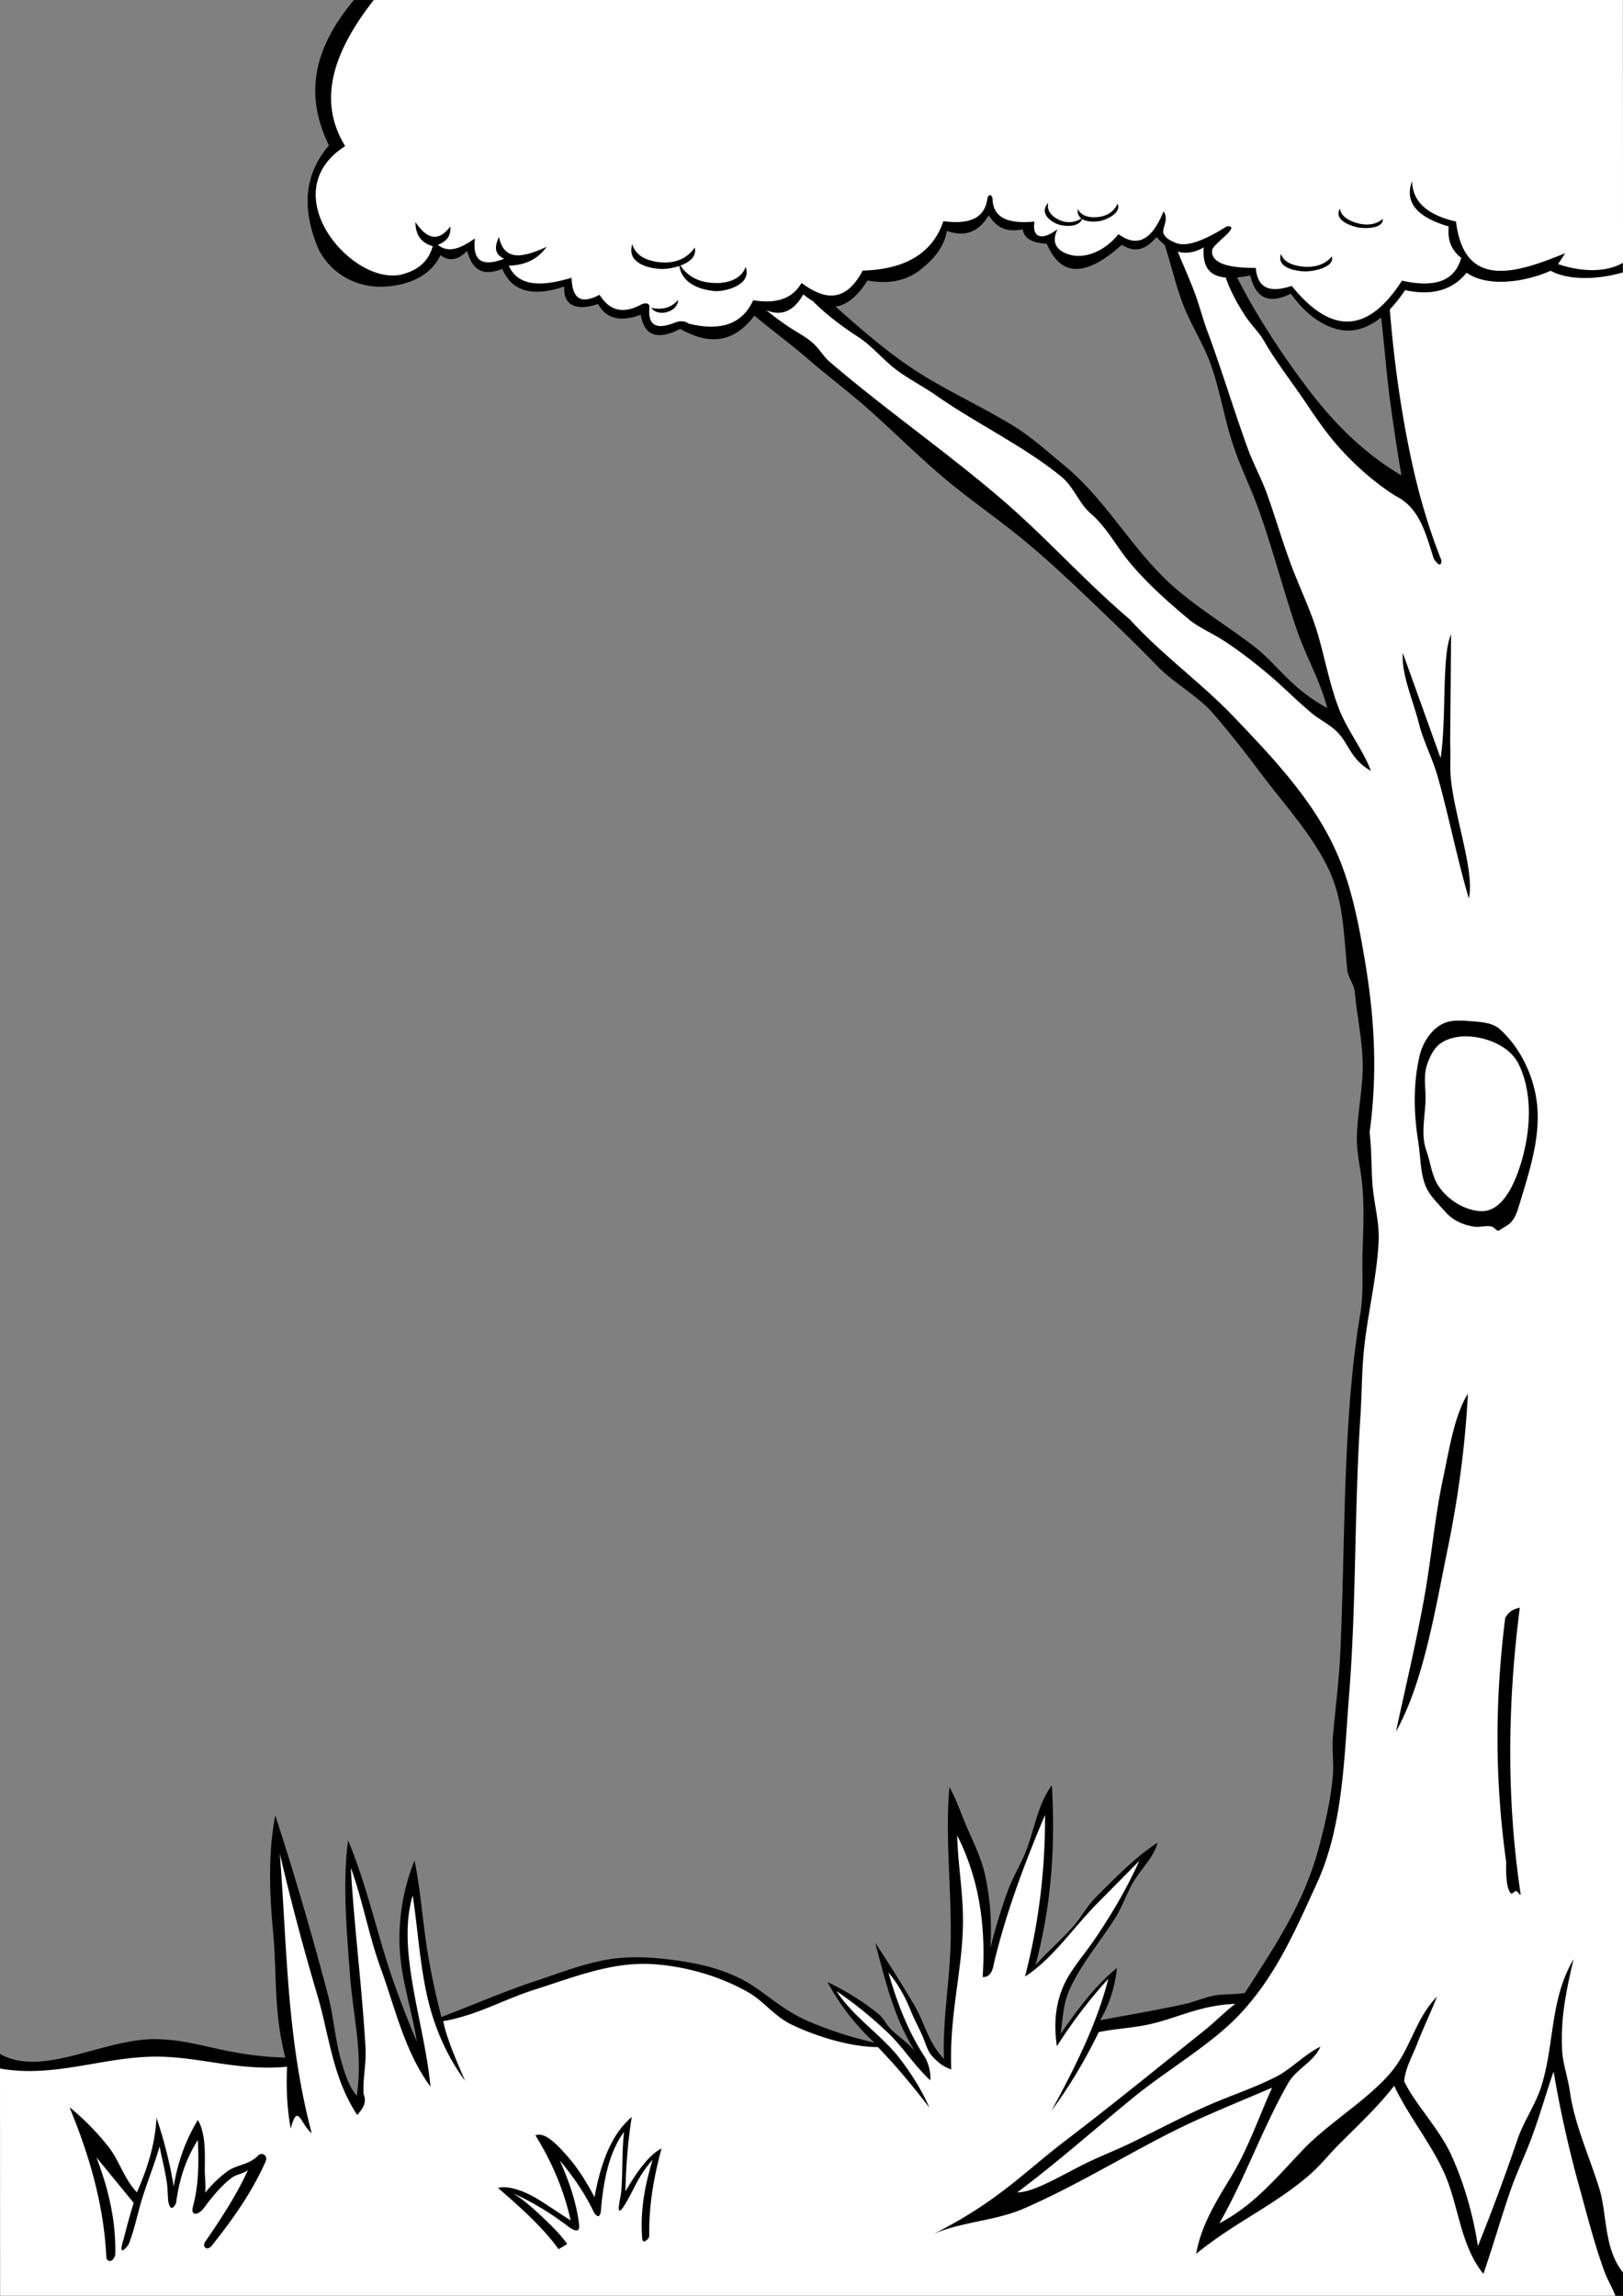
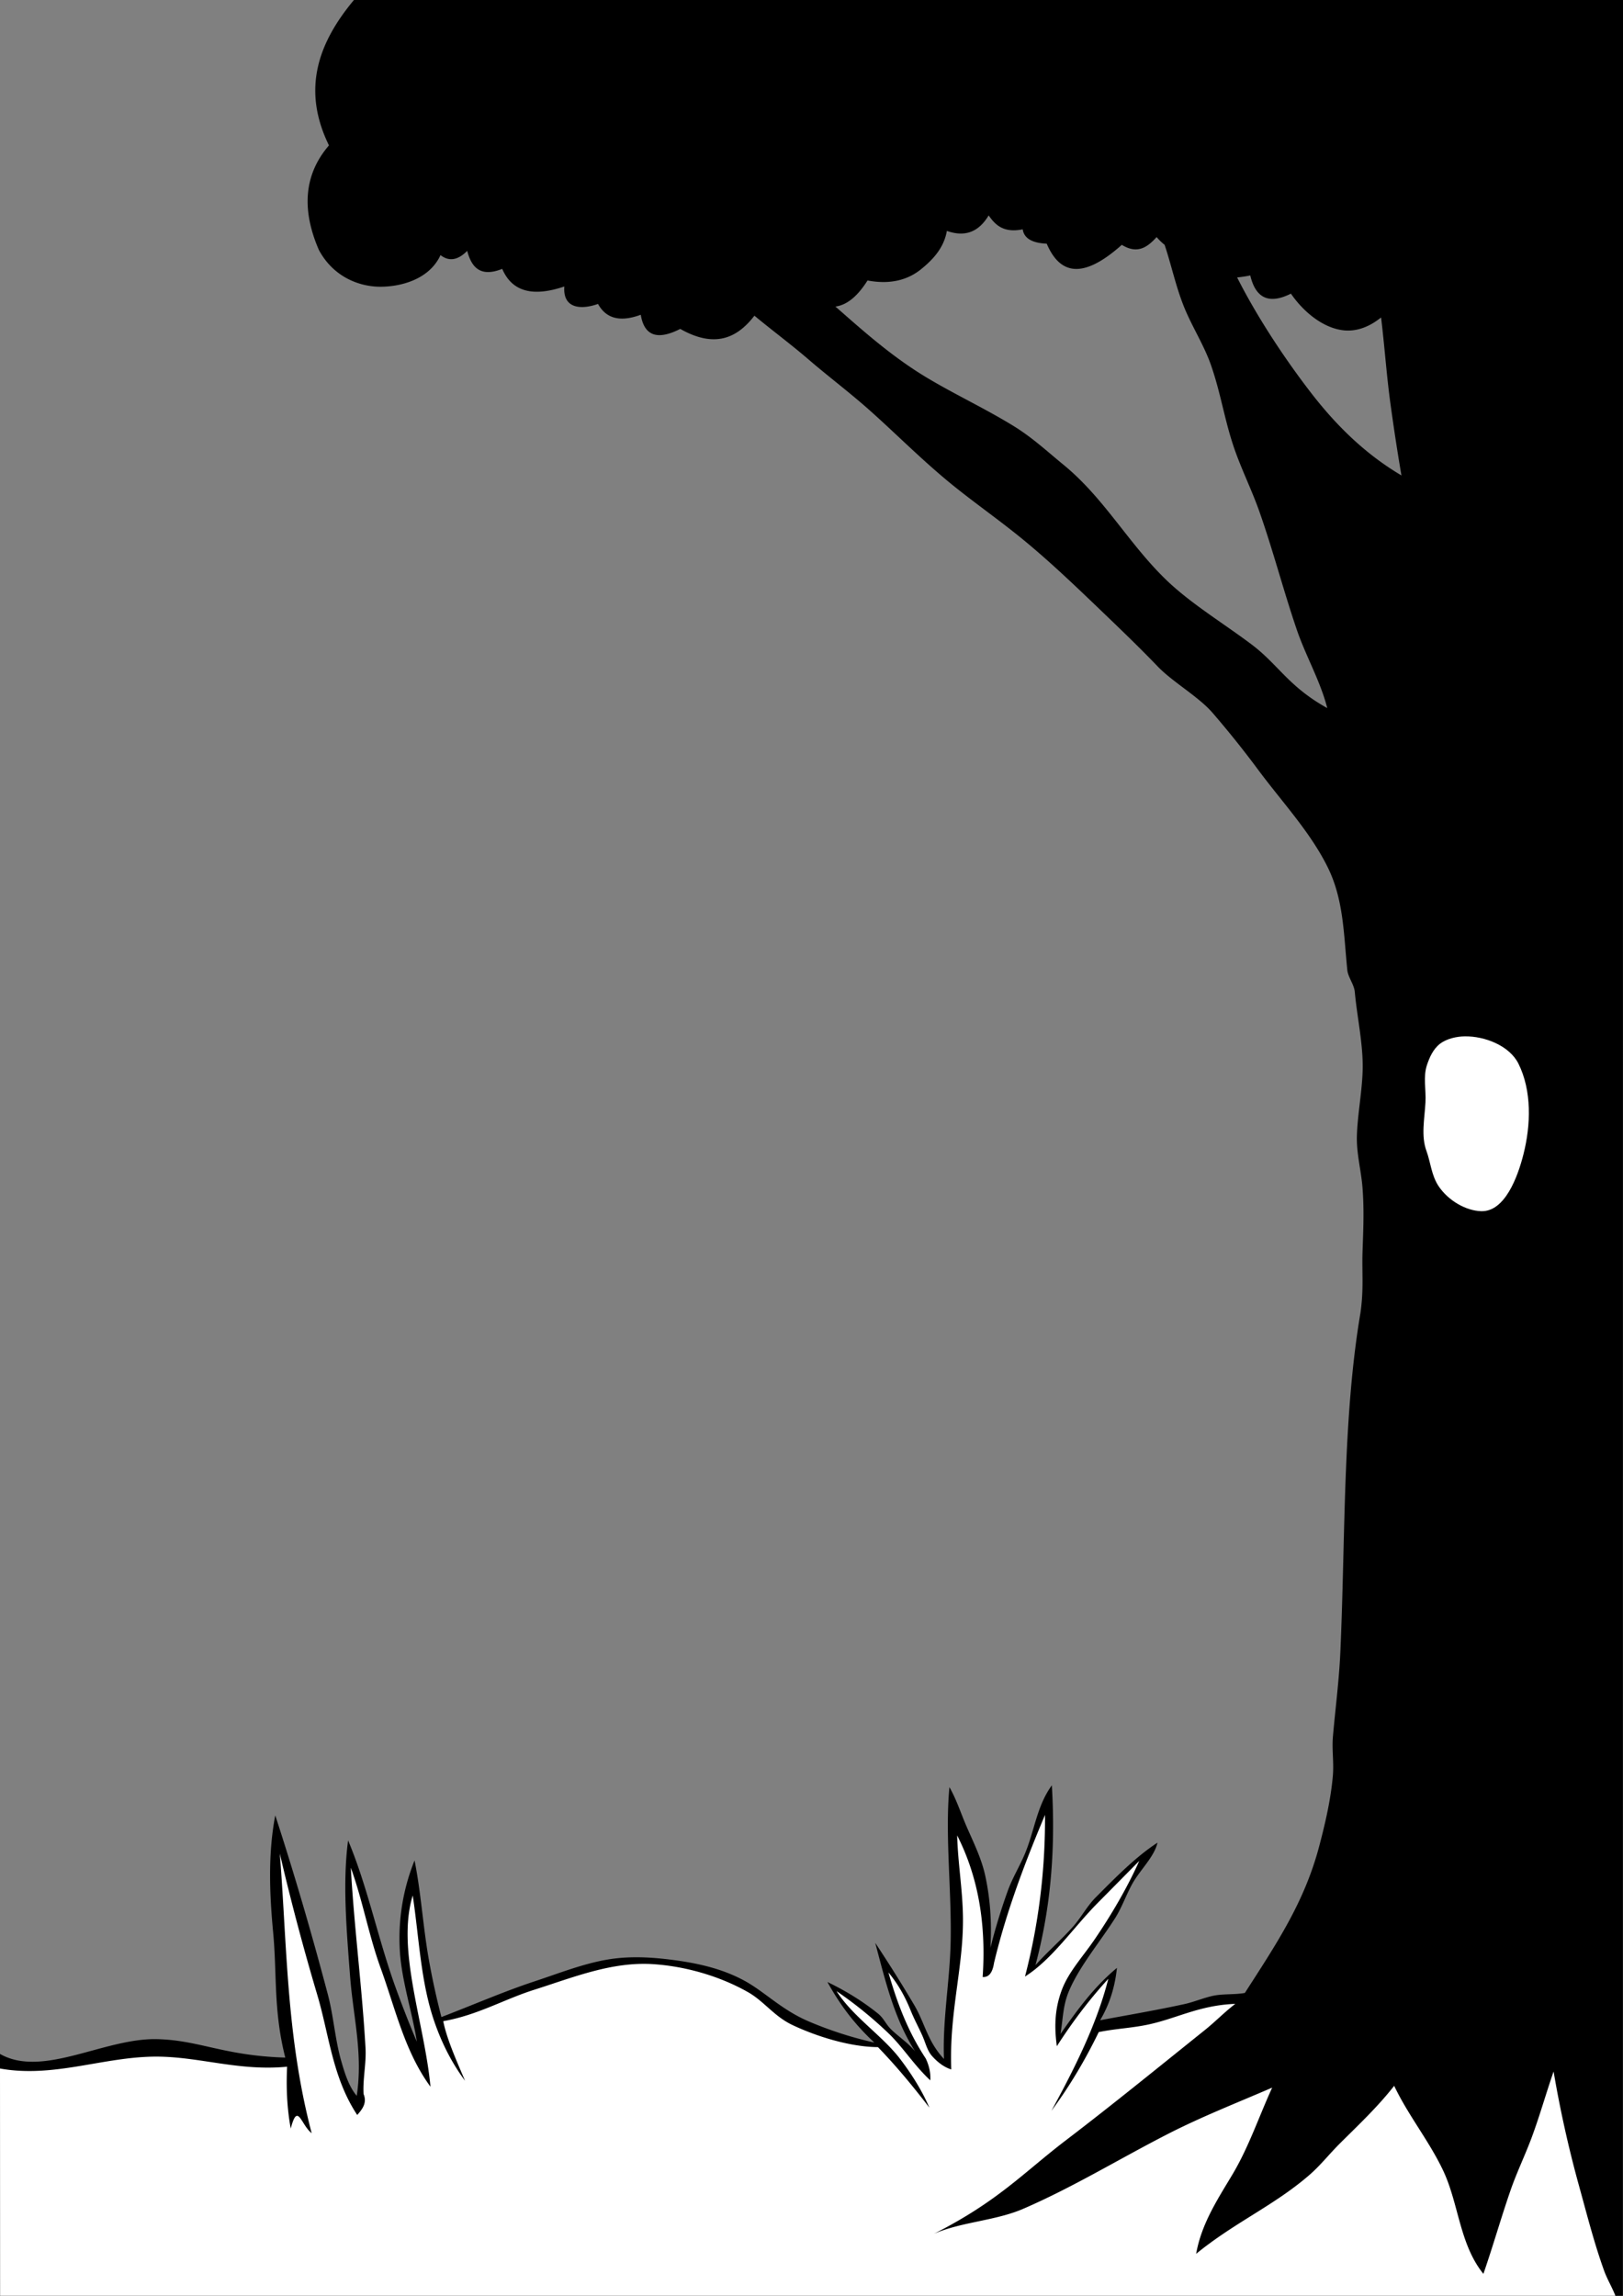
<svg xmlns="http://www.w3.org/2000/svg" width="210mm" height="297mm" viewBox="0 0 210 297" shape-rendering="geometricPrecision" text-rendering="geometricPrecision" image-rendering="optimizeQuality" fill-rule="evenodd" clip-rule="evenodd">
  <rect x="0" y="0" width="210" height="297" fill="#808080" stroke="none" />
  <defs>
    <style>.fil1{fill:#fff}.fil0{fill:#000}</style>
  </defs>
  <g id="Warstwa_x0020_1">
    <path class="fil0" d="M176.033 169.822c.442-3.126.173-5.194.266-7.918.088-2.571.229-5.486-.016-8.39-.185-2.187-.78-4.319-.714-6.578.081-2.787.692-5.8.748-8.64.065-3.262-.738-6.8-1.02-9.972-.085-.96-.876-1.906-.97-2.838-.477-4.748-.474-9.148-2.558-13.34-2.27-4.569-5.913-8.425-9.035-12.64a126.714 126.714 0 00-5.837-7.283c-1.819-2.11-5.152-3.975-7.102-6.006-2.36-2.458-4.895-4.892-7.348-7.243-3.277-3.14-6.623-6.35-10.149-9.233-3.312-2.709-6.804-5.103-9.92-7.714-3.561-2.984-6.676-6.125-9.906-8.994-2.594-2.304-5.345-4.37-7.83-6.51-2.334-2.01-4.793-3.824-7.027-5.684-2.251 2.932-5.159 4.228-9.599 1.71-2.866 1.462-4.644.986-5.107-1.83-2.486.914-4.416.63-5.533-1.402-2.107.757-4.58.676-4.356-2.255-3.869 1.307-6.706.822-8.037-2.28-2.805 1.12-3.965-.169-4.532-2.33-1.201 1.221-2.353 1.405-3.455.55-1.412 3.092-5.032 4.099-7.825 4.092-2.464-.007-5.942-1.097-7.91-4.756-2.309-5.332-1.874-9.84 1.304-13.527-3.575-7.299-1.35-13.315 3.23-18.81H210v35.237h-.002L209.986 297H.013L0 265.71c5.542 3.153 13.527-2.092 20.357-1.914 5.483.144 8.617 2.147 16.555 2.386-1.545-6.083-1.06-10.789-1.568-16.18-.484-5.138-.667-10.23.272-15.155 2.561 7.86 4.741 15.38 6.806 23.173.746 2.818.929 5.844 1.748 8.665.428 1.472.944 3.208 1.989 4.445.83-5.474-.463-10.262-.857-15.42-.47-6.128-.987-12.154-.262-17.623 2.533 6 3.865 12.73 6.138 19.003.856 2.36 1.766 4.706 2.756 7.03-.54-3.606-1.976-7.903-2.198-11.753a26.933 26.933 0 011.903-11.689c.87 4.326 1.105 8.83 1.928 13.267a98.584 98.584 0 001.547 6.995c4.359-1.675 8.112-3.32 12.056-4.622 3.183-1.05 6.243-2.271 9.418-2.814 2.575-.44 5.237-.355 8.021-.012 3.426.421 6.786 1.128 9.798 2.793 2.575 1.424 4.738 3.722 8.224 5.213a48.769 48.769 0 008.497 2.74c-2.908-2.704-4.65-5.286-6.067-7.833 2.345 1.127 4.537 2.47 6.54 4.081.772.622.987 1.344 1.701 2.049.918.906 2.315 1.826 3.127 2.881a26.573 26.573 0 01-2.113-4.081c-1.343-3.208-2.168-6.617-3.07-9.996a182.432 182.432 0 015.059 8.067c1.36 2.309 1.703 4.684 3.835 6.953-.199-4.973.733-9.927.858-14.904.17-6.741-.746-13.967-.151-20.26.925 1.63 1.445 3.303 2.207 5.068.864 2 1.938 4.12 2.434 6.426.598 2.784.867 5.843.66 9.298a77.886 77.886 0 012.23-7.328c.601-1.692 1.6-3.297 2.276-4.944 1.204-2.936 1.53-6.14 3.445-8.755.247 4.185.227 8.42-.206 12.728a66.347 66.347 0 01-1.914 10.537c1.694-1.876 3.251-3.184 4.84-4.96 1.06-1.186 1.833-2.68 2.952-3.804 2.507-2.516 5.162-5.24 7.993-7.08-.406 1.851-2.306 3.566-3.314 5.424-.785 1.444-1.306 3.005-2.219 4.425-2.023 3.146-4.568 6.175-5.905 9.314-.796 1.868-.76 3.442-1.108 5.575 2.135-3.037 4.298-6.057 7.304-8.54-.249 2.368-.912 4.64-2.18 6.773 3.808-.718 7.24-1.286 10.966-2.103 1.19-.26 2.596-.864 3.812-1.093 1.22-.23 2.733-.108 3.953-.338 4.146-6.44 7.707-11.75 9.615-18.966.747-2.823 1.505-6.027 1.77-9.136.148-1.744-.14-3.358.012-5.102.315-3.599.795-7.219.96-10.939.66-14.754.285-30.215 2.603-43.853zM160.07 35.89c2.535 5.017 6.096 10.448 9.624 15.005 3.227 4.167 6.961 7.844 11.64 10.61-.534-3.111-1-6.193-1.42-9.255-.511-3.721-.767-7.523-1.216-11.181-1.697 1.365-3.349 1.826-4.859 1.663-2.422-.261-4.978-2.104-6.808-4.744-2.805 1.408-4.557.623-5.258-2.355-.625.126-1.19.21-1.703.257zm-9.38-4.218c.896 2.68 1.447 5.402 2.534 8.083.991 2.446 2.55 4.894 3.42 7.351 1.293 3.653 1.754 7.045 2.988 10.703.943 2.794 2.312 5.516 3.308 8.338 1.79 5.07 3.107 10.207 4.856 15.326 1.158 3.392 3.06 6.658 3.937 10.13-5.043-2.801-6.307-5.615-9.815-8.251-3.735-2.806-7.941-5.325-11.151-8.458-4.843-4.726-7.907-10.466-13.168-14.774-2.044-1.673-3.979-3.475-6.358-4.95-4.242-2.628-9.13-4.793-13.106-7.444-3.75-2.5-6.84-5.26-10.038-8.068 1.599-.211 2.95-1.478 4.154-3.373 2.789.521 5.11.026 6.96-1.484 1.352-1.103 2.904-2.621 3.305-4.93 2.178.772 4.031.296 5.408-2.005.866 1.255 1.932 2.292 4.406 1.804.167 1.152 1.202 1.77 3.105 1.854 1.665 3.895 4.577 4.741 9.714.15 2.047 1.26 3.331.288 4.506-1.002.312.363.657.704 1.035 1z" />
-     <path class="fil1" d="M209.987 0H48.357c-5.083 6.505-7.416 12.864-3.7 18.897-9.583 6.148 1.165 18.44 7.547 16.552 1.492-.442 3.15-1.296 3.791-3.6-1.783-.526-2.208-1.733-2.253-3.131 1.38 2.053 2.852 2.776 4.532.576.035.92-.121 1.797-1.628 2.38 1.477 1.195 3.13.332 4.807-.826-.336 2.681.711 3.799 3.78 2.63-1.419-.67-1.166-1.723-.675-2.83.7 3.324 3.305 2.59 6.184 1.277-.956 1.264-2.211 2.332-4.907 2.456 1.201 2.698 4.239 2.731 8.111 1.553.104 2.286.854 3.664 3.63 2.205 1.42 2.274 3.314 2.445 5.534 1.178.526-.136.935-.118.926.45-.225 2.095.634 2.968 3.08 2.055.784-.368 1.452-.351 2.002.05 4.181 1.028 6.96.017 8.337-3.032 2.711.447 4.95-.004 6.26-2.23 2.918 2.174 5.66 2.642 7.91-1.603 5.753-.166 9.095-2.415 10.44-6.39 2.966.374 5.257-.087 5.684-2.856.059-.66.622-.694.676-.025.07 2.574 2.224 3.237 5.433 2.932-.362 1.908.803 2.648 2.98.977-1.189 2.41.855 3.178 1.947 3.392 1.405.275 3.85-.197 5.939-2.74 2.257 1.645 4.243 1.01 5.833-2.957.758 1.081-.279 2.207-.01 2.873.263.65 1.044.973 1.544 1.193 1.477.651 3.892-.405 6.678-2.137 1.95-.079-1.85 2.28-1.934 3.095-.162 1.556 1.718 2.32 5.64 2.292.208 2.239 1.376 3.433 4.656 2.33 5.386 6.665 10.087 5.822 14.27-.676 4 .893 6.8.226 7.662-2.957-1.495-1.154-1.737-2.57-1.627-4.059-3.964-1.158-5.776-3.034-4.732-5.863.09 2.986 2.386 4.456 5.683 5.237.543 4.48 2.536 6.133 5.173 6.346 2.619.211 5.873-.997 8.972-2.262-.293.457-.619.898-.937 1.414 2.859.973 6.106 1.161 8.405-.168L209.987 0z" />
    <path class="fil0" d="M89.894 32.025c.506 2.061-3.019 2.86-4.486 2.768-1.336-.083-4.39-.669-3.6-3.219.481 1.81 2.483 2.286 3.83 2.373 1.347.086 3.09-.23 4.256-1.922z" />
-     <path class="fil0" d="M96.479 34.53c.874 2.377-2.754 3.242-4.039 3.122-1.878-.177-4.397-.983-4.573-3.572 1.22 2.095 3.216 2.509 4.738 2.537 1.342.025 3.275-.38 3.874-2.086zM87.741 38.79c-.026 1.59-2.615 2.284-3.48 1.028 1.522.33 2.66-.053 3.48-1.028zM144.601 26.351c.565 1.239-1.562 2.163-2.498 2.281-.852.107-2.847.102-2.653-1.6.52 1.084 1.838 1.145 2.697 1.039.86-.107 1.92-.514 2.454-1.72z" />
-     <path class="fil0" d="M140.073 28.163c-.333 1.376-2.57 1.142-3.374.783-.732-.327-2.286-1.318-1.072-2.728-.271 1.216.72 1.922 1.457 2.253.737.331 1.82.496 2.989-.308zM172.324 33.167c.41 1.441-2.453 2-3.645 1.935-1.085-.058-3.566-.467-2.925-2.25.392 1.266 2.018 1.598 3.112 1.659 1.094.06 2.51-.16 3.458-1.344zM178.916 28.323c.116 1.292-2.41 1.303-3.414 1.055-.914-.226-2.958-.976-2.124-2.389.128 1.14 1.458 1.687 2.379 1.916.92.229 2.161.27 3.159-.582z" />
-     <path class="fil1" d="M210 293.983V32.231h-.013v3.01c-3.13.914-6.964 1.091-9.347-.216-3.478 1.538-8.2 2.135-10.876.257-1.82 2.255-4.473 3.007-7.962 2.255a18.084 18.084 0 01-1.975 2.493c.523 6.55 1.434 13.165 2.82 19.601.939 4.35 2.178 8.654 3.87 12.888-.059.744-.392.666-1-.236-1.028-3.212-1.825-6.609-4.948-8.128-2.653-1.688-4.978-3.73-7.072-6.019-1.776-1.94-3.21-4.06-4.715-6.294-1.654-2.456-3.712-5.08-5.225-7.73-.648-1.133-1.688-2.107-2.422-3.229-1.052-1.608-1.952-3.28-2.538-4.977-2.327-.205-2.997-1.642-2.857-3.893-1.241.71-2.363.81-3.35.542.732 1.797 1.553 3.606 2.221 5.402.61 1.64 1.015 3.28 1.625 4.92 1.86 5.001 3.378 10.1 5.2 15.114.742 2.039 1.829 4.002 2.55 6.036 1.076 3.032 1.947 6.021 3.075 9.053 1.07 2.88 2.43 5.64 3.318 8.52 1.038 3.367 1.602 6.852 2.92 10.219 1.032 2.637 3.108 5.274 4.09 7.911-2.711-1.542-2.775-3.497-4.486-5.157-.96-.931-2.566-1.686-3.525-2.617-1.83-1.533-3.439-3.2-5.269-4.732-1.909-1.6-3.91-3.164-6.036-4.51-1.408-.892-2.97-1.532-4.238-2.589-2.825-2.355-5.505-4.744-7.772-7.492-1.653-2.006-2.854-4.396-4.884-6.155-1.647-1.426-2.18-3.45-3.882-4.84-4.78-3.905-10.944-6.831-16.16-10.477-1.726-1.207-3.784-2.236-5.4-3.513-1.633-1.29-2.972-2.948-4.757-4.1-2.158-1.394-4.161-2.94-5.806-4.597a9.423 9.423 0 01-1.234-.863c-1.182 2.063-2.733 2.909-4.806 2.034.86.687 1.749 1.358 2.697 2.01 1.054.722 2.32 1.367 3.242 2.15.931.791 1.39 1.76 2.315 2.554 7.167 6.148 15.109 11.64 22.273 17.8 5.752 4.946 10.72 10.562 16.51 15.48 4.337 4.739 9.259 8.212 13.443 12.59 5.21 5.451 10.428 10.953 13.362 17.657 1.908 4.36 2.828 9.122 3.655 14.076 1.134 6.788 1.681 14.04.58 22.058.307 2.456.187 4.981.431 7.313.245 2.332.854 4.472.734 6.863-.232 4.637-1.48 9.579-1.914 14.144-.268 2.813-.254 5.614-.436 8.401-.8 12.272-.533 24.321-1.454 35.897-.671 8.43-.79 17.13-4.18 24.519-2.864 6.24-5.336 12.04-10.059 17.03-3.63 3.838-9.17 7.005-13.711 10.702-4.66 3.793-9.636 8.242-15 12.25 1.874.04 4.973-1.764 8.204-3.424 2.14-1.1 4.357-1.938 6.253-2.849 3.446-1.656 6.794-3.464 10.277-4.99 2.885-1.266 5.91-2.238 8.743-3.684 1.998-1.02 3.737-2.933 5.751-3.9-.845 1.96-3.13 2.894-4.152 4.68-3.337 5.831-5.587 12.34-8.924 18.172 4.55-2.36 7.687-6.251 10.913-9.612 3.272-3.409 8.371-6.421 11.316-9.954 2.599-3.118 3.039-6.758 5.926-9.766-.796 2.054-1.767 4.05-2.562 6.104-.619 1.597-1.531 3.136-1.68 4.852 1.38 2.93 4.565 6.147 6.138 9.641 1.623 3.605 2.75 7.503 3.405 11.68a271.65 271.65 0 005.126-13.82c.79-2.309 2.314-4.469 3.051-6.774 1.747-5.46 1.103-11.267 4.192-16.513-.92 4.005-1.725 7.603-1.464 11.942.091 1.507.776 3.62.992 5.163.587 4.192 2.386 8.04 3.779 12.461 1.083 3.438.56 7.79 3.094 10.958z" />
    <path class="fil1" d="M147.408 240.737c-1.5 3.373-3.55 6.894-5.776 10.159-1.523 2.234-3.364 4.193-4.239 6.523-.875 2.332-1.019 4.596-.646 7.29 1.957-3.055 4.15-5.976 6.656-8.717-.566 2.243-1.34 4.476-2.259 6.702-1.432 3.472-3.215 6.928-5.104 10.38 2.439-3.293 4.434-6.702 6.126-10.19 2.098-.434 4.167-.513 6.265-.947 3.792-.784 6.7-2.527 11.405-2.705-1.404 1.07-2.553 2.276-3.924 3.376-5.945 4.764-11.894 9.616-17.976 14.256-2.756 2.102-4.953 4.08-7.499 6.056-2.546 1.977-5.441 3.954-9.593 6.056 3.605-1.557 7.944-1.674 11.548-3.23 6.412-2.77 12.456-6.473 18.658-9.651 4.423-2.267 8.985-4.05 13.557-6.026-1.713 3.743-3.03 7.694-5.137 11.229-1.908 3.198-4.007 6.351-4.7 10.27 4.954-4.05 10.025-6.208 14.606-10.158 1.469-1.266 2.582-2.714 3.984-4.112 2.337-2.33 4.9-4.732 7.032-7.464 1.804 3.8 4.52 7.131 6.323 10.932 2.044 4.307 2.119 9.556 5.221 13.393 1.245-3.586 2.283-7.26 3.527-10.846.802-2.311 1.897-4.56 2.744-6.852 1.038-2.804 1.832-5.651 2.813-8.48a148.841 148.841 0 003.307 14.856c.999 3.607 1.925 7.293 3.228 10.912.399 1.107 1.034 2.142 1.462 3.25H.013L0 267.596c6.985 1.26 13.433-1.55 20.248-1.54 5.58.008 10.68 1.908 16.899 1.305-.117 2.567-.039 5.208.471 8.01.907-3.527 1.319-.469 2.71.59a86.841 86.841 0 01-1.456-6.6c-1.826-10.08-1.889-19.737-2.667-29.565a317.188 317.188 0 004.83 18.214c1.563 5.234 1.957 10.7 5.183 15.594.717-.785 1.287-1.61.824-2.71-.111-1.981.365-3.963.253-5.945-.438-7.776-1.464-15.552-1.902-23.328 1.53 4.206 2.325 8.764 3.855 12.97 1.906 5.238 3.106 10.8 6.452 15.361-.765-8.246-4.442-17.726-2.297-24.738.835 5.543 1.024 11.181 2.8 16.32.93 2.692 2.198 5.263 3.974 7.653-1.168-2.722-2.38-5.474-2.827-7.716 4.447-.782 7.826-2.812 11.754-4.057 5.051-1.6 10.027-3.652 15.341-3.323 4.053.252 8.533 1.471 12.317 3.612 2.122 1.201 3.38 3.136 5.79 4.274 3.16 1.492 7.45 2.824 11.047 2.851 2.42 2.5 4.59 5.138 6.656 7.834-.938-2.172-2.235-4.262-3.783-6.296-2.304-3.027-6.123-5.47-8.233-8.783a52.716 52.716 0 016.689 5.423c1.932 1.852 3.31 4.136 5.445 6.122.059-.923-.137-1.865-.59-2.827a31.958 31.958 0 01-2.47-4.506c-.978-2.167-1.721-4.385-2.36-6.627 1.424 1.719 2.259 3.397 2.89 4.95.505 1.247 1.13 2.353 1.571 3.395.39.919.58 1.8 1.209 2.497.744.822 1.554 1.422 2.46 1.704-.283-7.364 1.582-13.2 1.515-19.623-.038-3.603-.658-7.07-.75-10.651 2.849 5.606 3.742 11.77 3.298 18.317.697.044 1.247-.379 1.473-1.825.644-2.7 1.43-5.368 2.32-8.015 1.258-3.745 2.722-7.446 4.276-11.128.038 7.166-.826 14.136-2.591 20.91 3.5-2.215 6.237-6.312 9.355-9.468l5.429-5.493z" />
    <path class="fil0" d="M183.69 136.543c.423-1.794 1.721-3.735 3.475-4.3 1.043-.335 2.256-.201 3.427-.114 1.328.099 2.605.221 3.523 1.057 2.67 2.428 4.404 6.128 4.771 9.718.46 4.486-1.116 8.993-2.415 13.312-.219.728-.478 1.424-1.036 1.978-.383.38-1.016.661-1.437.967-.285.205-.611-.357-.943-.472-.627-.216-1.584.112-2.281.008-1.533-.229-2.827-.85-3.786-1.951-.908-1.043-2.038-2.06-2.552-3.37-.682-1.737-.627-3.83-.923-5.642-.6-3.682-.679-7.56.177-11.191z" />
    <path class="fil1" d="M184.633 137.78c.323-.97.799-2.067 1.685-2.748.885-.681 2.181-.948 3.204-.963 2.598-.038 5.791 1.208 6.95 3.534 1.744 3.503 1.608 7.928.648 11.721-.75 2.966-2.42 7.463-5.478 7.363-1.996-.066-4.236-1.37-5.487-3.215-.943-1.39-1.058-3.149-1.58-4.56-.726-1.957-.253-4.15-.135-6.295.092-1.669-.32-3.297.193-4.837z" />
-     <path class="fil0" d="M187.637 96.197l.118-14.136c-1.246 2.753-.55 10.65-1.355 16.02l-4.889-13.605c-.203 2.74 1.288 5.99 2.058 9.03.636 2.511 1.763 4.51 2.48 7.05 1.414 5.02 2.504 10.616 4.003 15.667.791-3.377-1.8-10.372-2.32-15.45-.16-1.555.002-3.042-.095-4.576zM189.934 180.306c-1.733 2.714-2.409 7.163-3.23 11.024-1.034 4.851-1.44 9.7-2.301 14.677-1.04 6.007-2.528 12.147-3.775 18.003 3.572-6.418 5.039-15.629 6.68-23.606 1.358-6.61 2.271-13.302 2.626-20.098zM194.764 209.285c.628-1.006 1.257-1.165 1.885-1.296-1.635 12.673-1.703 25.062.118 37.107-.19.075-.421-.47-.577-.458-.332.026-.532.502-.731.259-.49-.596-.62-1.98-.578-4.041-1.556-11.2-1.389-21.473-.117-31.571zM72.278 290.972c-2.01-2.798-4.893-5.377-7.85-7.938.943-.222 2.162.017 3.616.648 1.648.715 3.364 2.05 5.792 3.556-.926-4.132-2.531-7.73-4.557-10.995 1.222-.491 2.787 1.124 4.425 3.038.982 1.149 2.043 2.734 3.219 4.958.448-2.458 1.02-4.381 1.68-5.913.907-2.1 1.982-3.464 3.142-4.465-.511 3.15-.745 6.376-.824 9.643 1.755-3.052 3.313-4.904 4.675-5.556-.955 3.508-1.604 7.093-1.596 10.843.001.508.07.66-.339 1.003-.315.265-.527.252-.564-.233-.289-3.526.344-6.883 1.352-10.173-.434.485-.83 1.001-1.2 1.539-1.023 1.487-1.665 3.229-2.71 4.753-.353.443-.51.394-.47-.147.06-.768.28-1.518.335-2.28.18-2.492.058-4.99.341-7.451-1.896 2.544-2.675 6.18-2.999 10.26-.161 1.062-.647.593-.97 0-1.178-2.468-2.702-4.59-4.351-6.585 1.204 2.703 2.159 5.44 2.499 8.261.119.964-.352 1.062-1.411.294a35.97 35.97 0 00-7.115-4.292c1.449.91 2.615 1.977 3.777 3.072s2.32 2.22 3.22 3.484l-1.117.676zM14.913 291.701c-.345 1.15-1.11.84-1.15.339-.337-6.927-2.236-13.295-4.77-19.437a32.394 32.394 0 015.061 5.146c1.378 1.76 1.957 4.03 3.656 5.868 1.47-3.293 2.396-6.523 2.533-9.66a56.827 56.827 0 012.238 8.894c.515-3.23 1.587-6.074 3.122-8.6.918 1.619.943 3.763.891 6.24-.02 1.007.166 2.094.051 3.185a15.057 15.057 0 012.847-2.758c1.212-.906 2.732-.78 4.044-2.086.452-.464 1.336.013.884.897-1.722 3.861-4.226 7.43-7.01 10.897-.505.483-1.119.158-.824-.53 2.107-3.046 4.12-6.122 5.596-9.365-.757.563-1.423.485-2.173 1.056-1.095.836-2.24 2.113-3.423 3.715-.82 1.18-1.846 1.18-1.531 0 .783-2.911.772-5.787.648-8.659-1.304 2.04-2.35 4.573-2.827 8.187-.452.867-.786.788-1.002-.235-.09-.862-.07-1.689-.195-2.517-.234-1.561-.648-3.09-.924-4.61-.67 2.33-1.569 4.506-2.29 6.844-.58 1.877-.953 3.912-1.715 5.82-.345.517-1.436 1.786-.648-.707.4-1.551.817-3.102 1.296-4.653l-4.83-5.89c1.53 3.966 2.561 8.182 2.445 12.619z" />
  </g>
</svg>